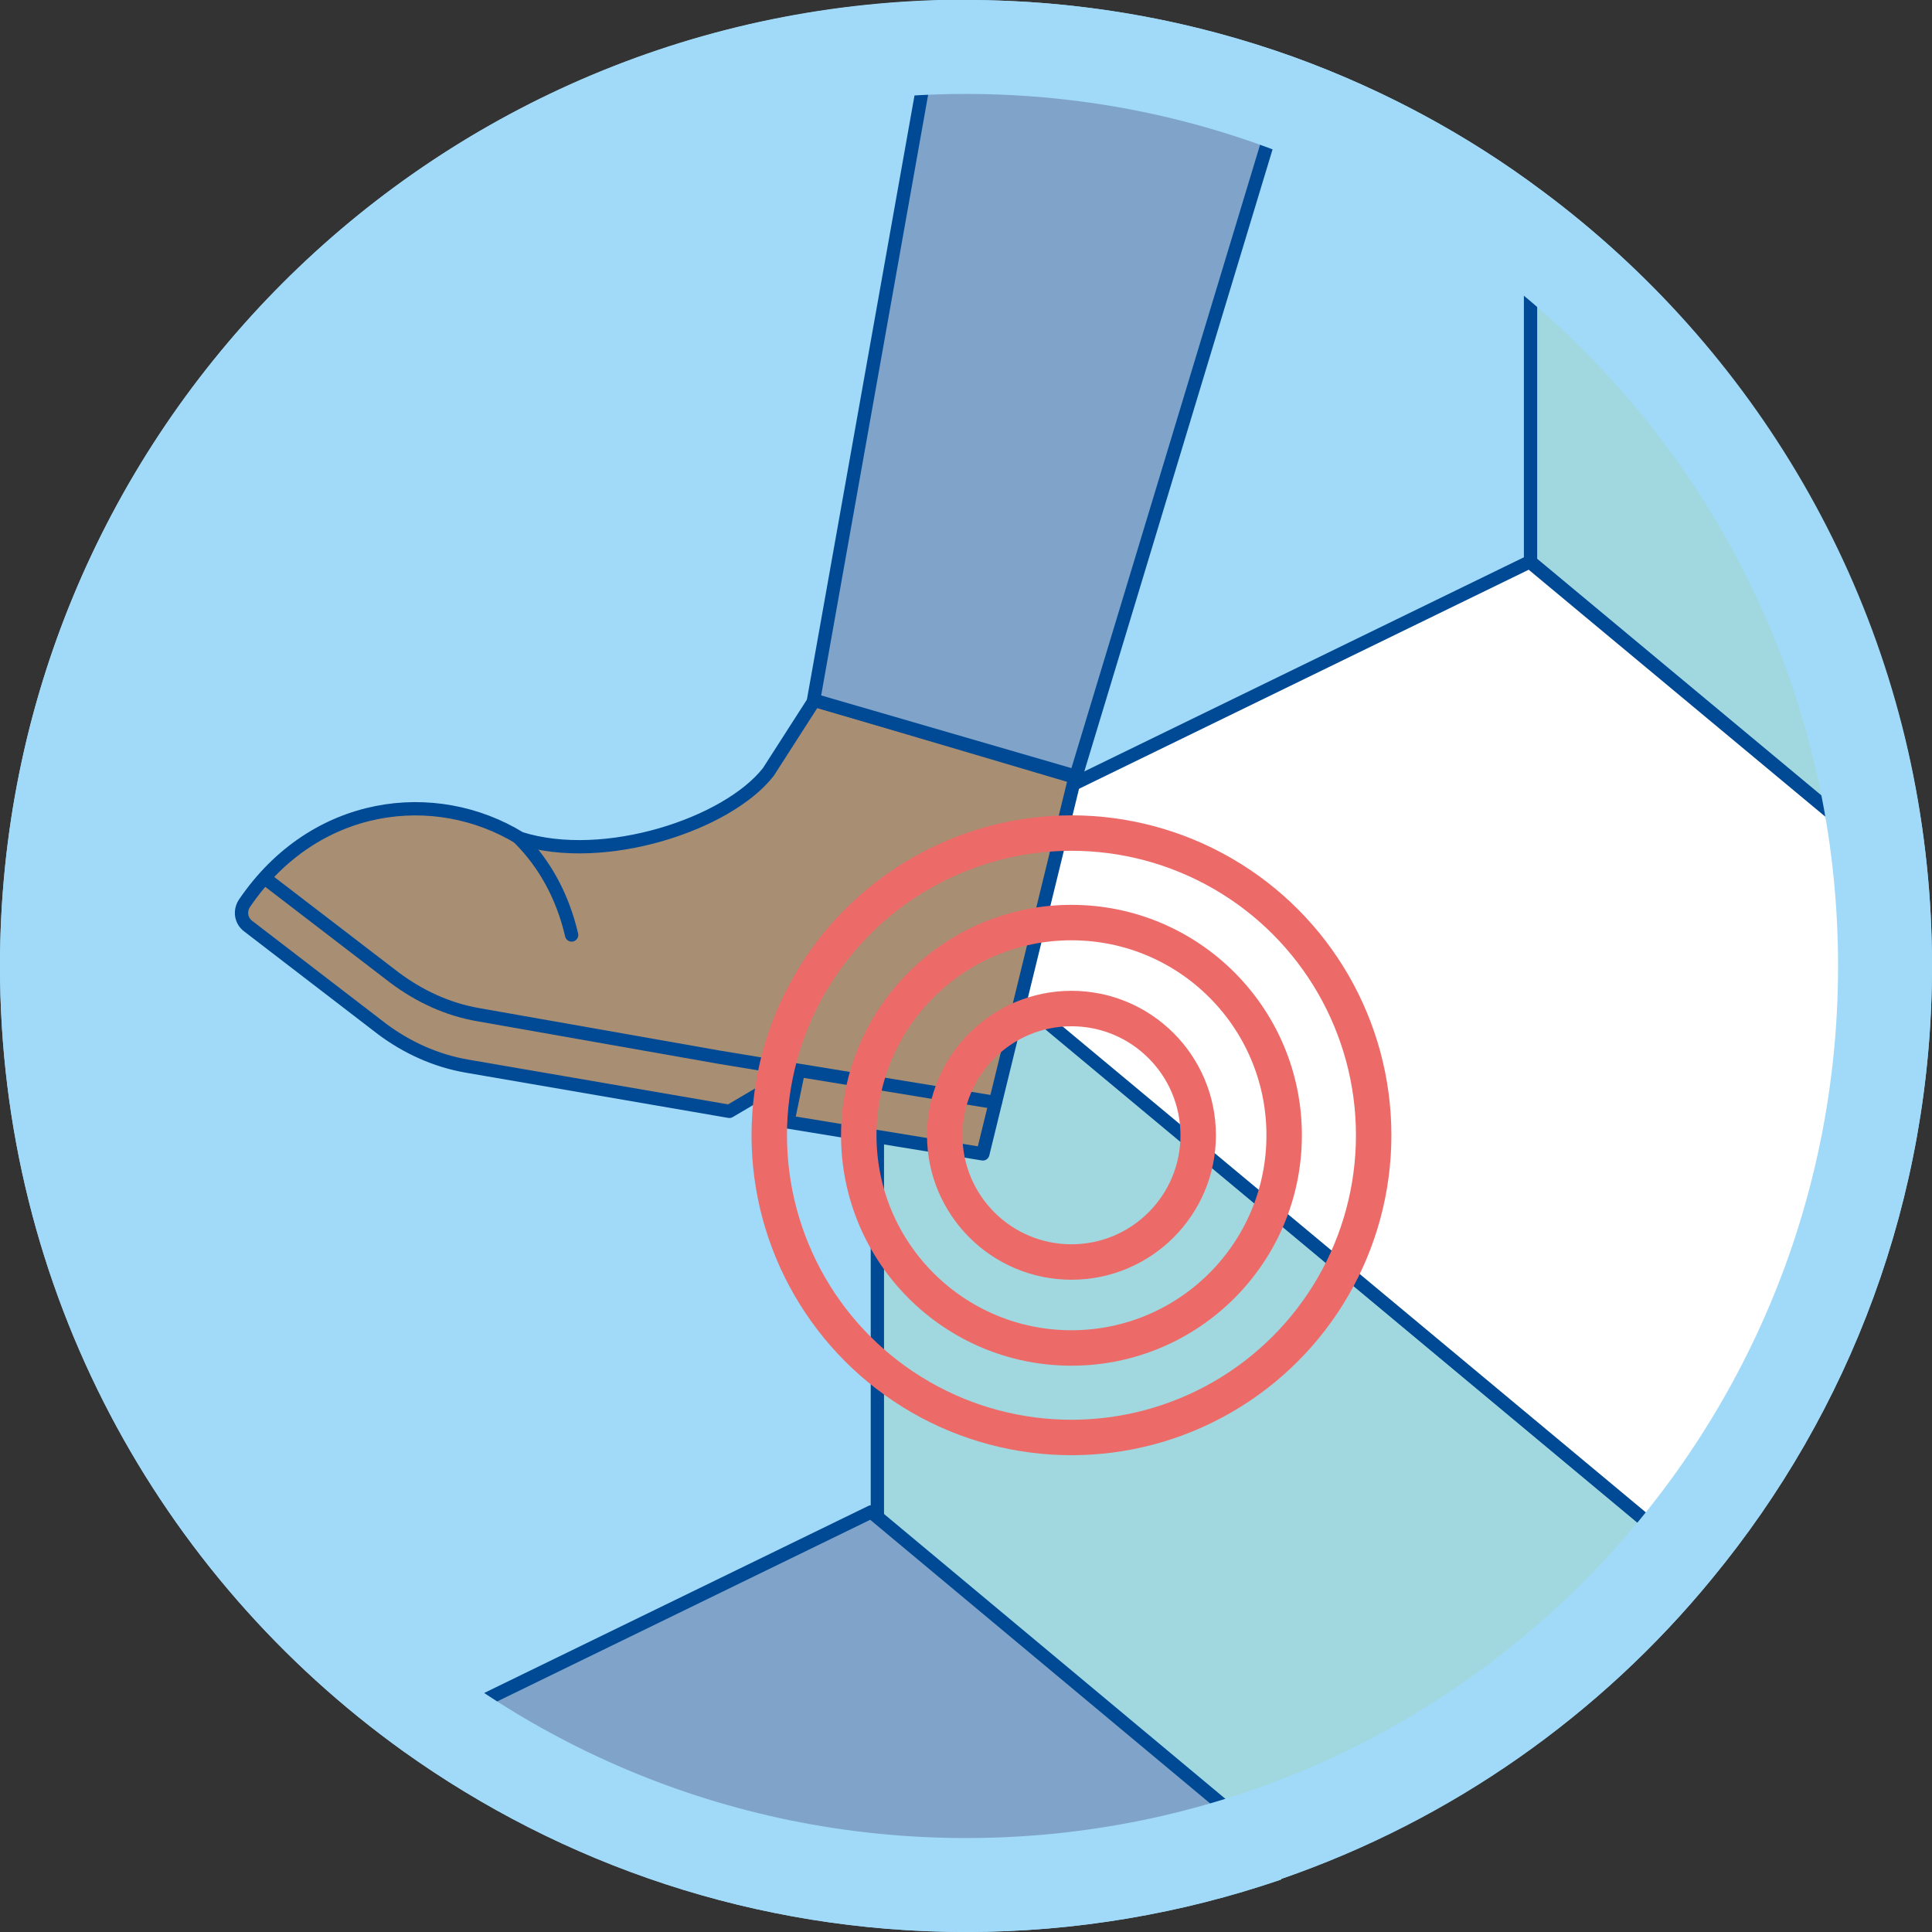
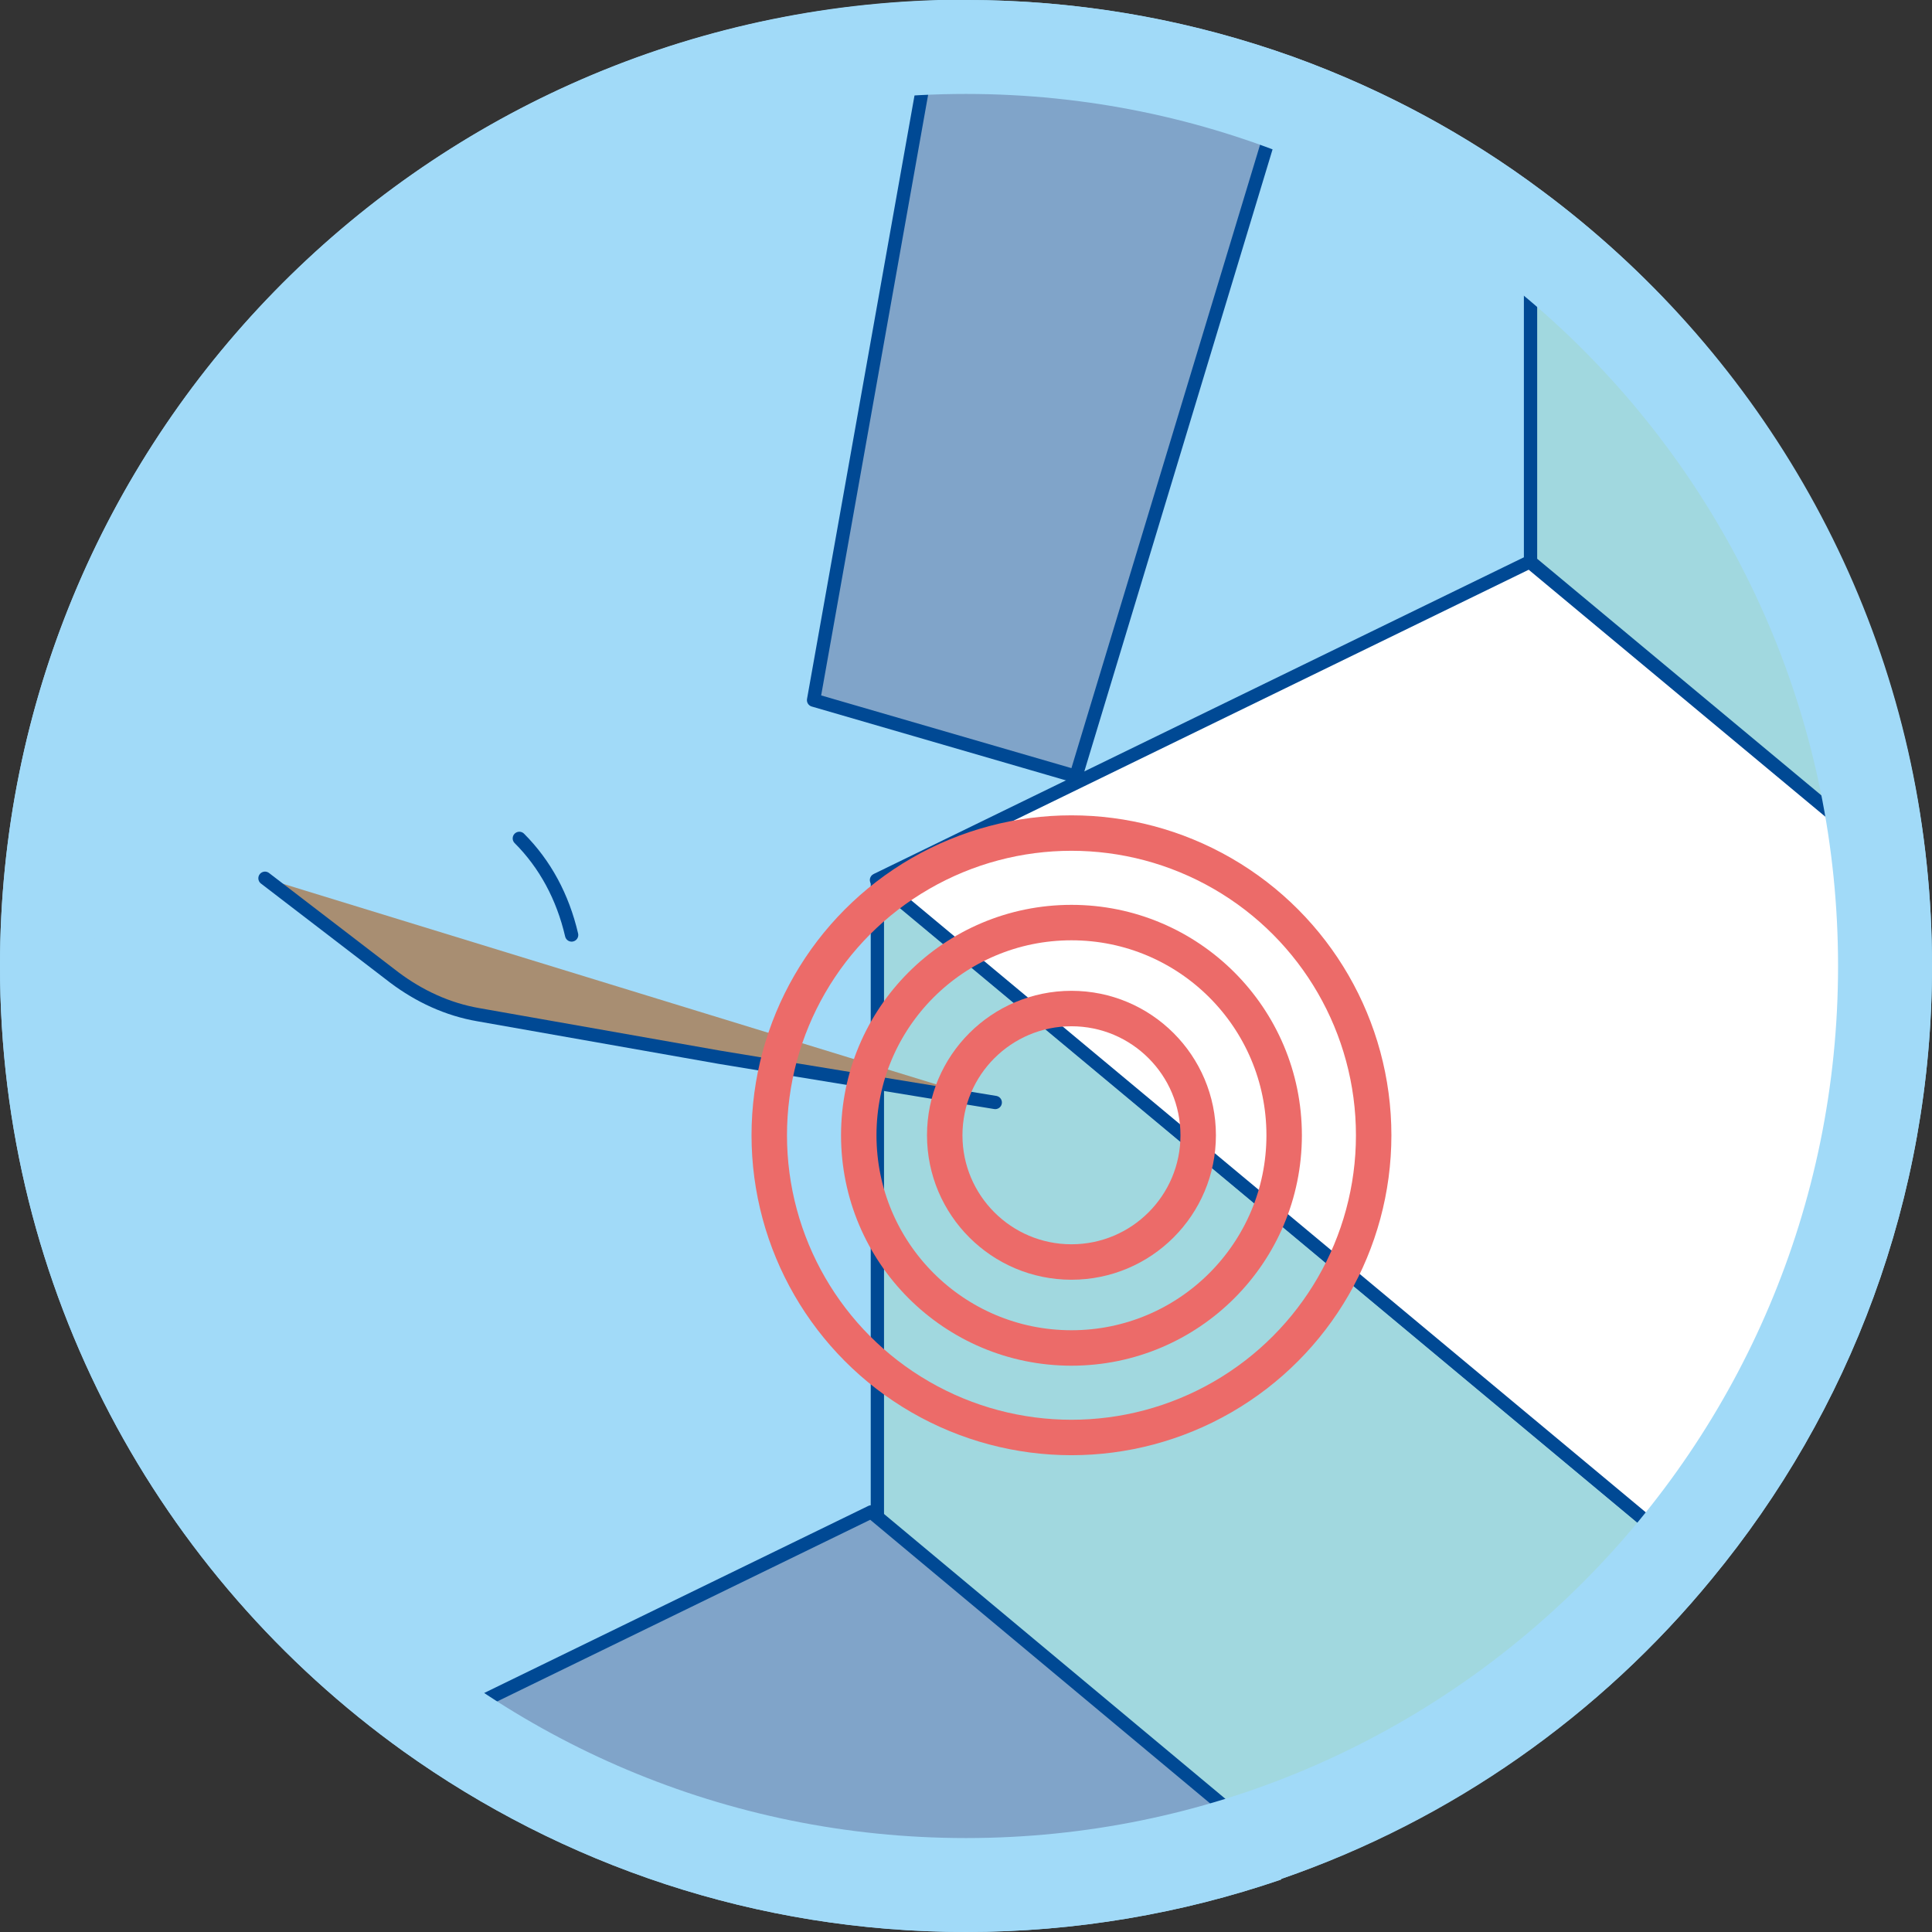
<svg xmlns="http://www.w3.org/2000/svg" version="1.1" x="0px" y="0px" viewBox="0 0 218 218" enable-background="new 0 0 218 218" xml:space="preserve">
  <rect x="0" y="0" width="218" height="218" fill="#333333" stroke="none" />
  <symbol id="Neues_Symbol_2" viewBox="-135 -119.4 270 254.4">
    <path fill="#FFFFFF" d="M126.3-119.4h-252.7c-4.8,0-8.7,3.9-8.7,8.7v237c0,4.8,3.9,8.7,8.7,8.7h252.7c4.8,0,8.7-3.9,8.7-8.7v-237   C135-115.5,131.1-119.4,126.3-119.4z" />
    <rect x="-125.3" y="98.1" fill="#0062AE" width="112.6" height="11.3" />
    <rect x="-125.3" y="66.3" fill="#0062AE" width="237.6" height="11.3" />
    <rect x="-125.3" y="44.6" fill="#0062AE" width="182.8" height="11.3" />
    <rect x="-125.3" y="22.8" fill="#0062AE" width="210.4" height="11.3" />
    <rect x="-125.3" y="1.1" fill="#0062AE" width="222.8" height="11.3" />
    <rect x="-125.3" y="-20.6" fill="#0062AE" width="177.6" height="11.3" />
    <rect x="-125.3" y="-43.2" fill="#0062AE" width="198.3" height="11.3" />
  </symbol>
  <g id="HL">
</g>
  <g id="HG">
</g>
  <g id="Ebene_13">
</g>
  <g id="HG_Header">
    <g id="Boden_header">
	</g>
  </g>
  <g id="Navi">
</g>
  <g id="Illus_header">
</g>
  <g id="Header_Hover">
</g>
  <g id="Trennlinien_Header">
</g>
  <g id="Illus_Content">
</g>
  <g id="Typo">
</g>
  <g id="Bubbles">
    <g>
      <path fill="#A1DAF8" d="M218,109c0,26.2-9.3,50.3-24.8,69.1c-12.6,15.4-29.4,27.2-48.6,33.9c0,0-0.1,0-0.1,0.1    c-11.1,3.8-23.1,5.9-35.5,5.9c-23.7,0-45.6-7.6-63.5-20.4C17.9,177.8,0,145.5,0,109C0,49.8,47.1,1.7,105.9,0c1,0,2,0,3.1,0    c13,0,25.4,2.3,36.9,6.4c10.2,3.7,19.7,8.8,28.2,15.2c23.7,17.7,40,44.9,43.3,75.9C217.8,101.3,218,105.1,218,109z" />
    </g>
    <g>
      <path fill="#A1D8DF" stroke="#004994" stroke-width="1.5" stroke-linejoin="round" stroke-miterlimit="10" d="M191.2,176.2    c-12.2,14.9-28.4,26.3-47,32.7c0,0-0.1,0-0.1,0l-45.1-37.6v-72L191.2,176.2z" />
      <path fill="#FFFFFF" stroke="#004994" stroke-width="1.5" stroke-linejoin="round" stroke-miterlimit="10" d="M215.1,109.4    c0,25.4-9,48.6-23.9,66.8L98.9,99.3l73.7-35.9l41.8,34.8C214.9,101.9,215.1,105.6,215.1,109.4z" />
      <path fill="#80A4C9" stroke="#004994" stroke-width="1.5" stroke-linecap="round" stroke-linejoin="round" stroke-miterlimit="10" d="    M144.2,208.9c0,0-0.1,0-0.1,0c-10.8,3.7-22.3,5.7-34.3,5.7c-22.9,0-44.1-7.3-61.4-19.7l49.9-24.3l0.6,0.5L144.2,208.9z" />
      <path fill="#A1D8DF" stroke="#004994" stroke-width="1.5" stroke-linejoin="round" stroke-miterlimit="10" d="M214.5,98.2    l-41.8-34.8V24.9C195.6,42,211.3,68.3,214.5,98.2z" />
    </g>
    <g>
      <g>
        <g>
          <g>
            <g>
              <g>
-                 <path fill="#A88E72" stroke="#004994" stroke-width="1.5" stroke-linecap="round" stroke-linejoin="round" stroke-miterlimit="10" d="         M121.3,87.7l-10.4,42.5l-22-3.6l1.2-5.8l-7.8,4.6l-29.6-5.1c-3.5-0.6-6.8-2.1-9.6-4.2l-15.1-11.6c-0.8-0.6-1-1.7-0.4-2.6         c7.9-11.6,21.5-13.2,31.1-7.3c9.5,3,23.4-1.6,28-7.5l5.2-8.1L121.3,87.7z" />
-               </g>
+                 </g>
            </g>
          </g>
        </g>
        <path fill="none" stroke="#004994" stroke-width="1.5" stroke-linecap="round" stroke-linejoin="round" stroke-miterlimit="10" d="     M58.6,94.6c2.9,2.9,4.9,6.6,5.9,10.9" />
      </g>
      <g>
        <g>
          <g>
            <g>
              <path fill="#A88E72" stroke="#004994" stroke-width="1.5" stroke-linecap="round" stroke-linejoin="round" stroke-miterlimit="10" d="        M112.3,124.4l-22-3.6l-9.1-1.5L54,114.5c-3.5-0.6-6.7-2.1-9.5-4.2L29.9,99.1" />
            </g>
          </g>
        </g>
      </g>
      <path fill="#80A4C9" stroke="#004994" stroke-width="1.5" stroke-linecap="round" stroke-linejoin="round" stroke-miterlimit="10" d="    M144.7,10.6l-23.3,77L91.8,79l13.5-75.8c1,0,9,1.3,10,1.3C128.3,4.5,133.1,6.5,144.7,10.6z" />
    </g>
    <g>
      <circle fill="none" stroke="#EC6B69" stroke-width="4" stroke-linecap="round" stroke-miterlimit="10" cx="120.9" cy="128.1" r="14.3" />
      <circle fill="none" stroke="#EC6B69" stroke-width="4" stroke-linecap="round" stroke-miterlimit="10" cx="120.9" cy="128.1" r="24" />
      <circle fill="none" stroke="#EC6B69" stroke-width="4" stroke-linecap="round" stroke-miterlimit="10" cx="120.9" cy="128.1" r="34.1" />
    </g>
    <circle fill="none" cx="109" cy="109" r="98.4" />
    <path fill="#A1DAF8" d="M217.4,97.5c-3.2-31-19.5-58.2-43.3-75.9C155.9,8,133.4,0,109,0C48.8,0,0,48.8,0,109   c0,36.5,17.9,68.8,45.5,88.6C63.4,210.4,85.3,218,109,218c12.4,0,24.4-2.1,35.5-5.9c0,0,0.1,0,0.1-0.1c19.2-6.6,36-18.5,48.6-33.9   c15.5-18.8,24.8-42.9,24.8-69.1C218,105.1,217.8,101.3,217.4,97.5z M109,207.4c-54.3,0-98.4-44-98.4-98.4s44-98.4,98.4-98.4   c54.3,0,98.4,44,98.4,98.4S163.3,207.4,109,207.4z" />
  </g>
  <g id="Header_HEader">
</g>
</svg>